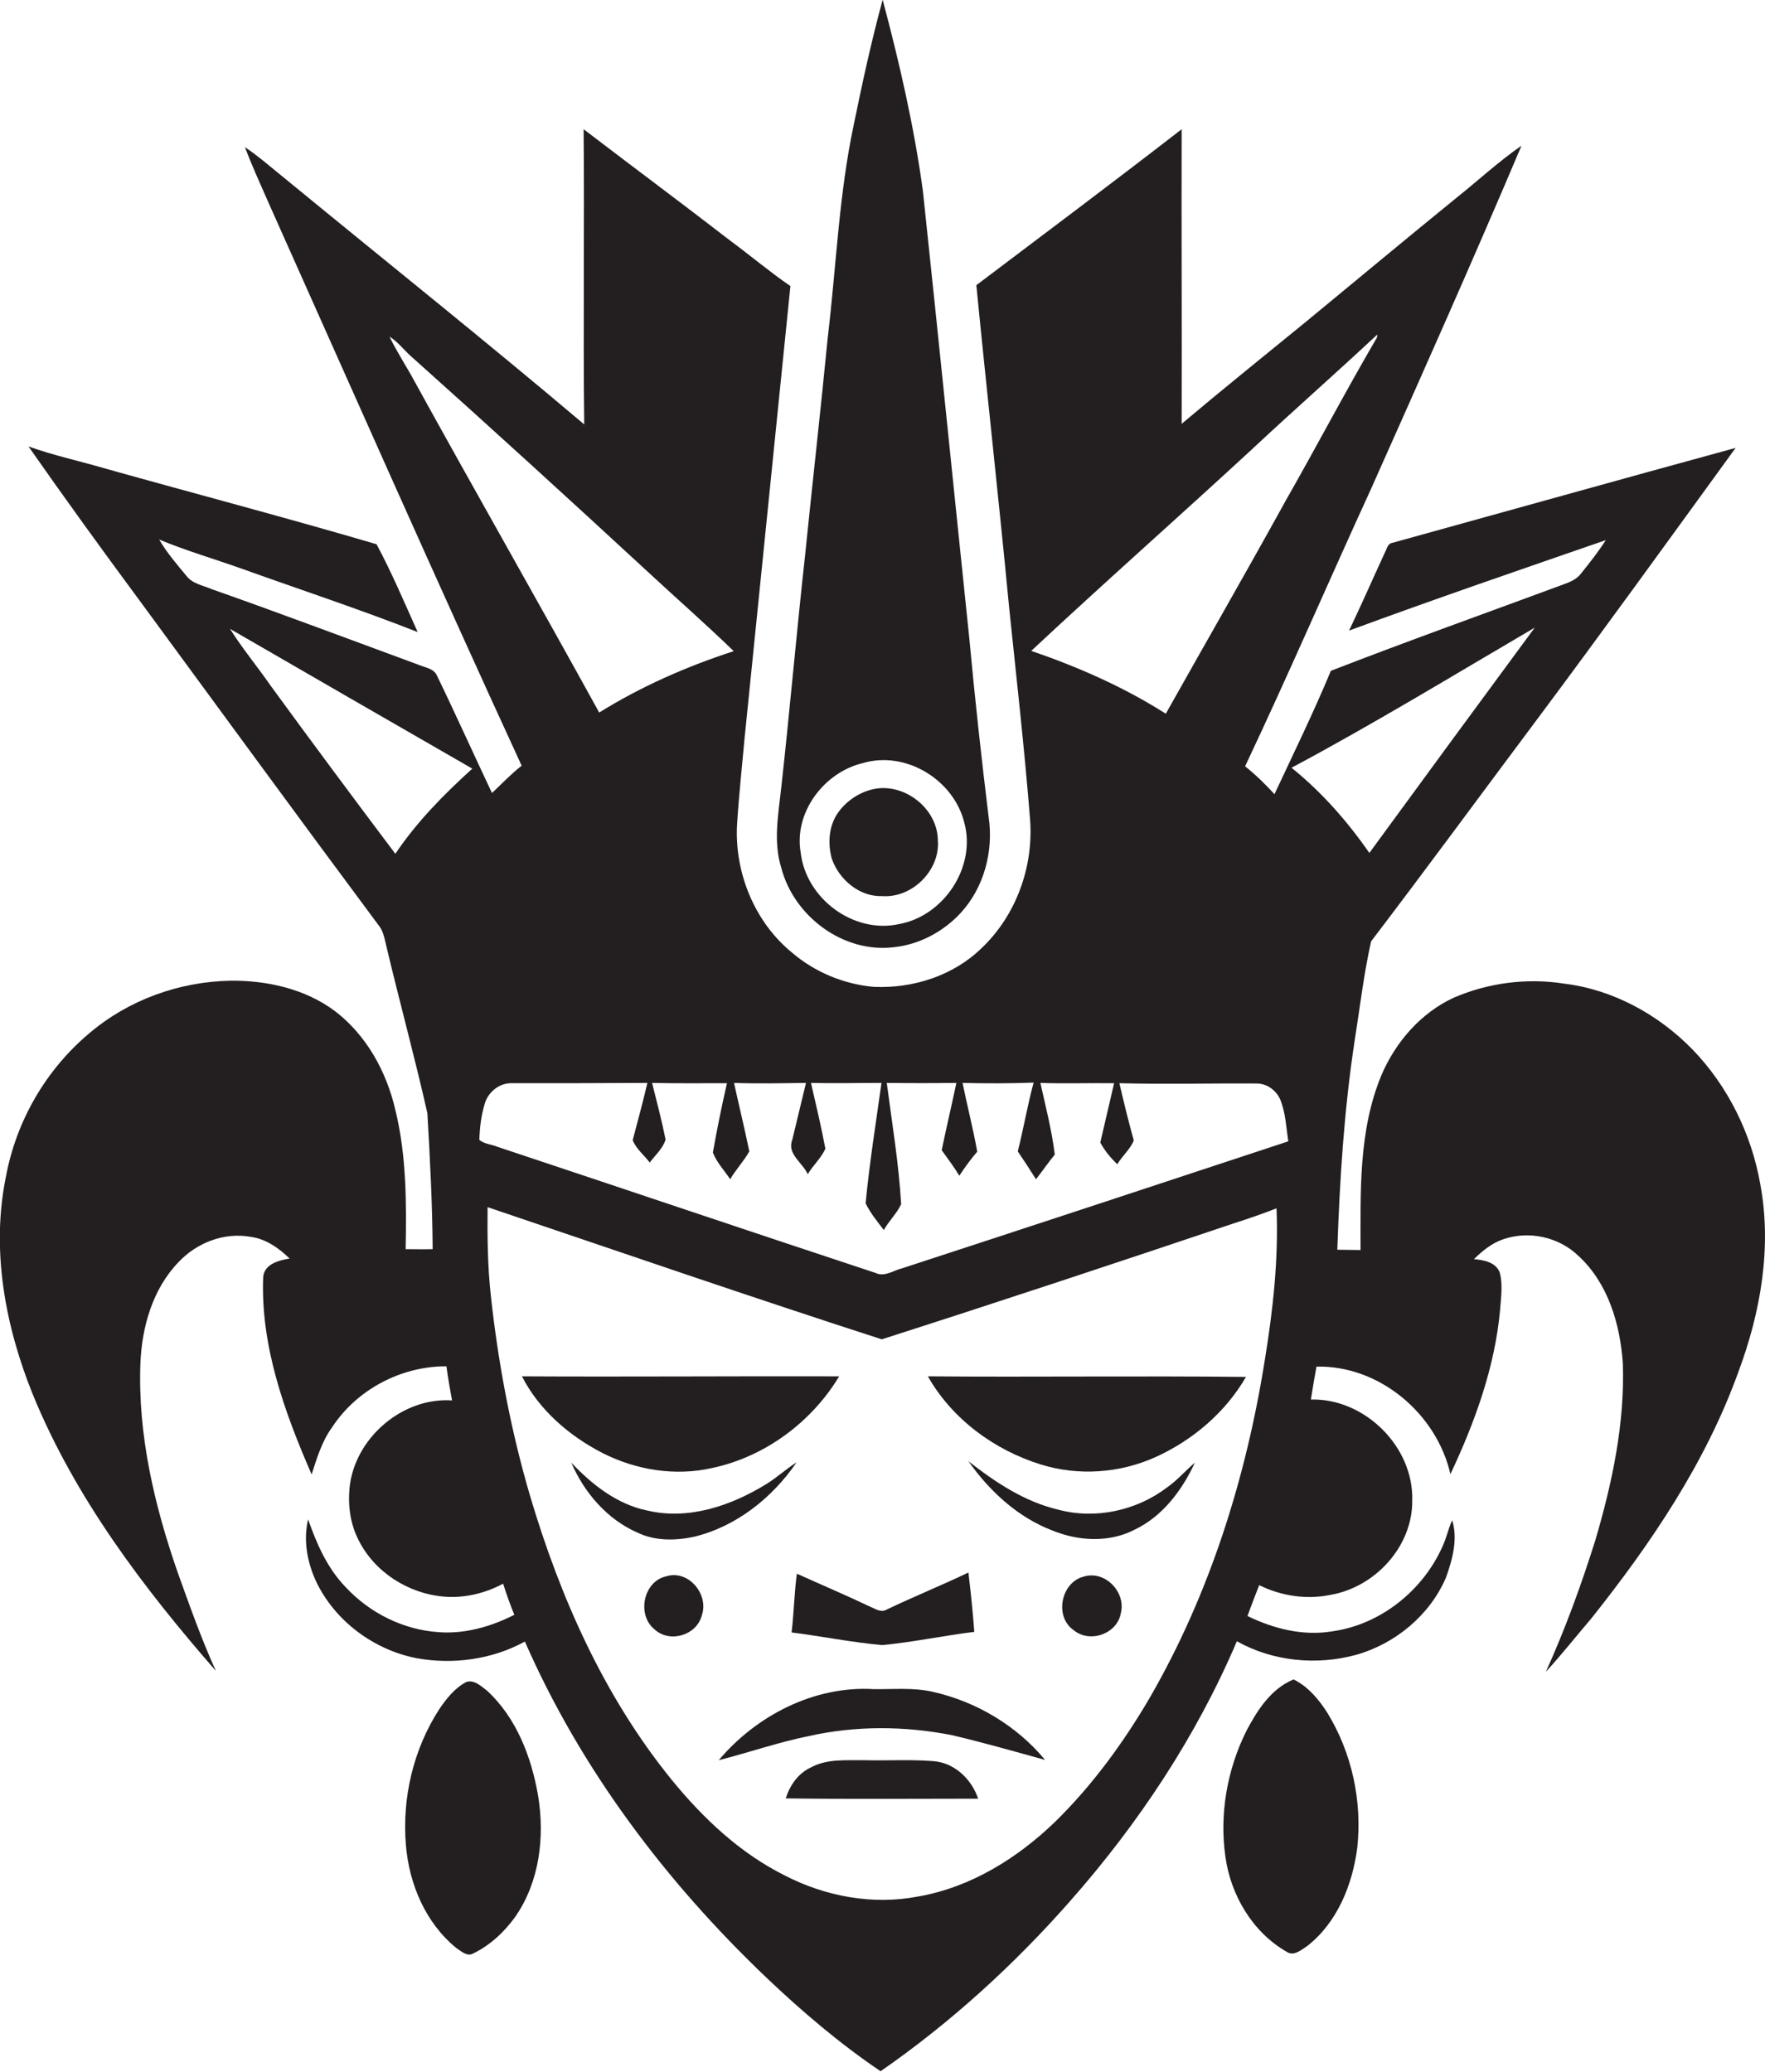
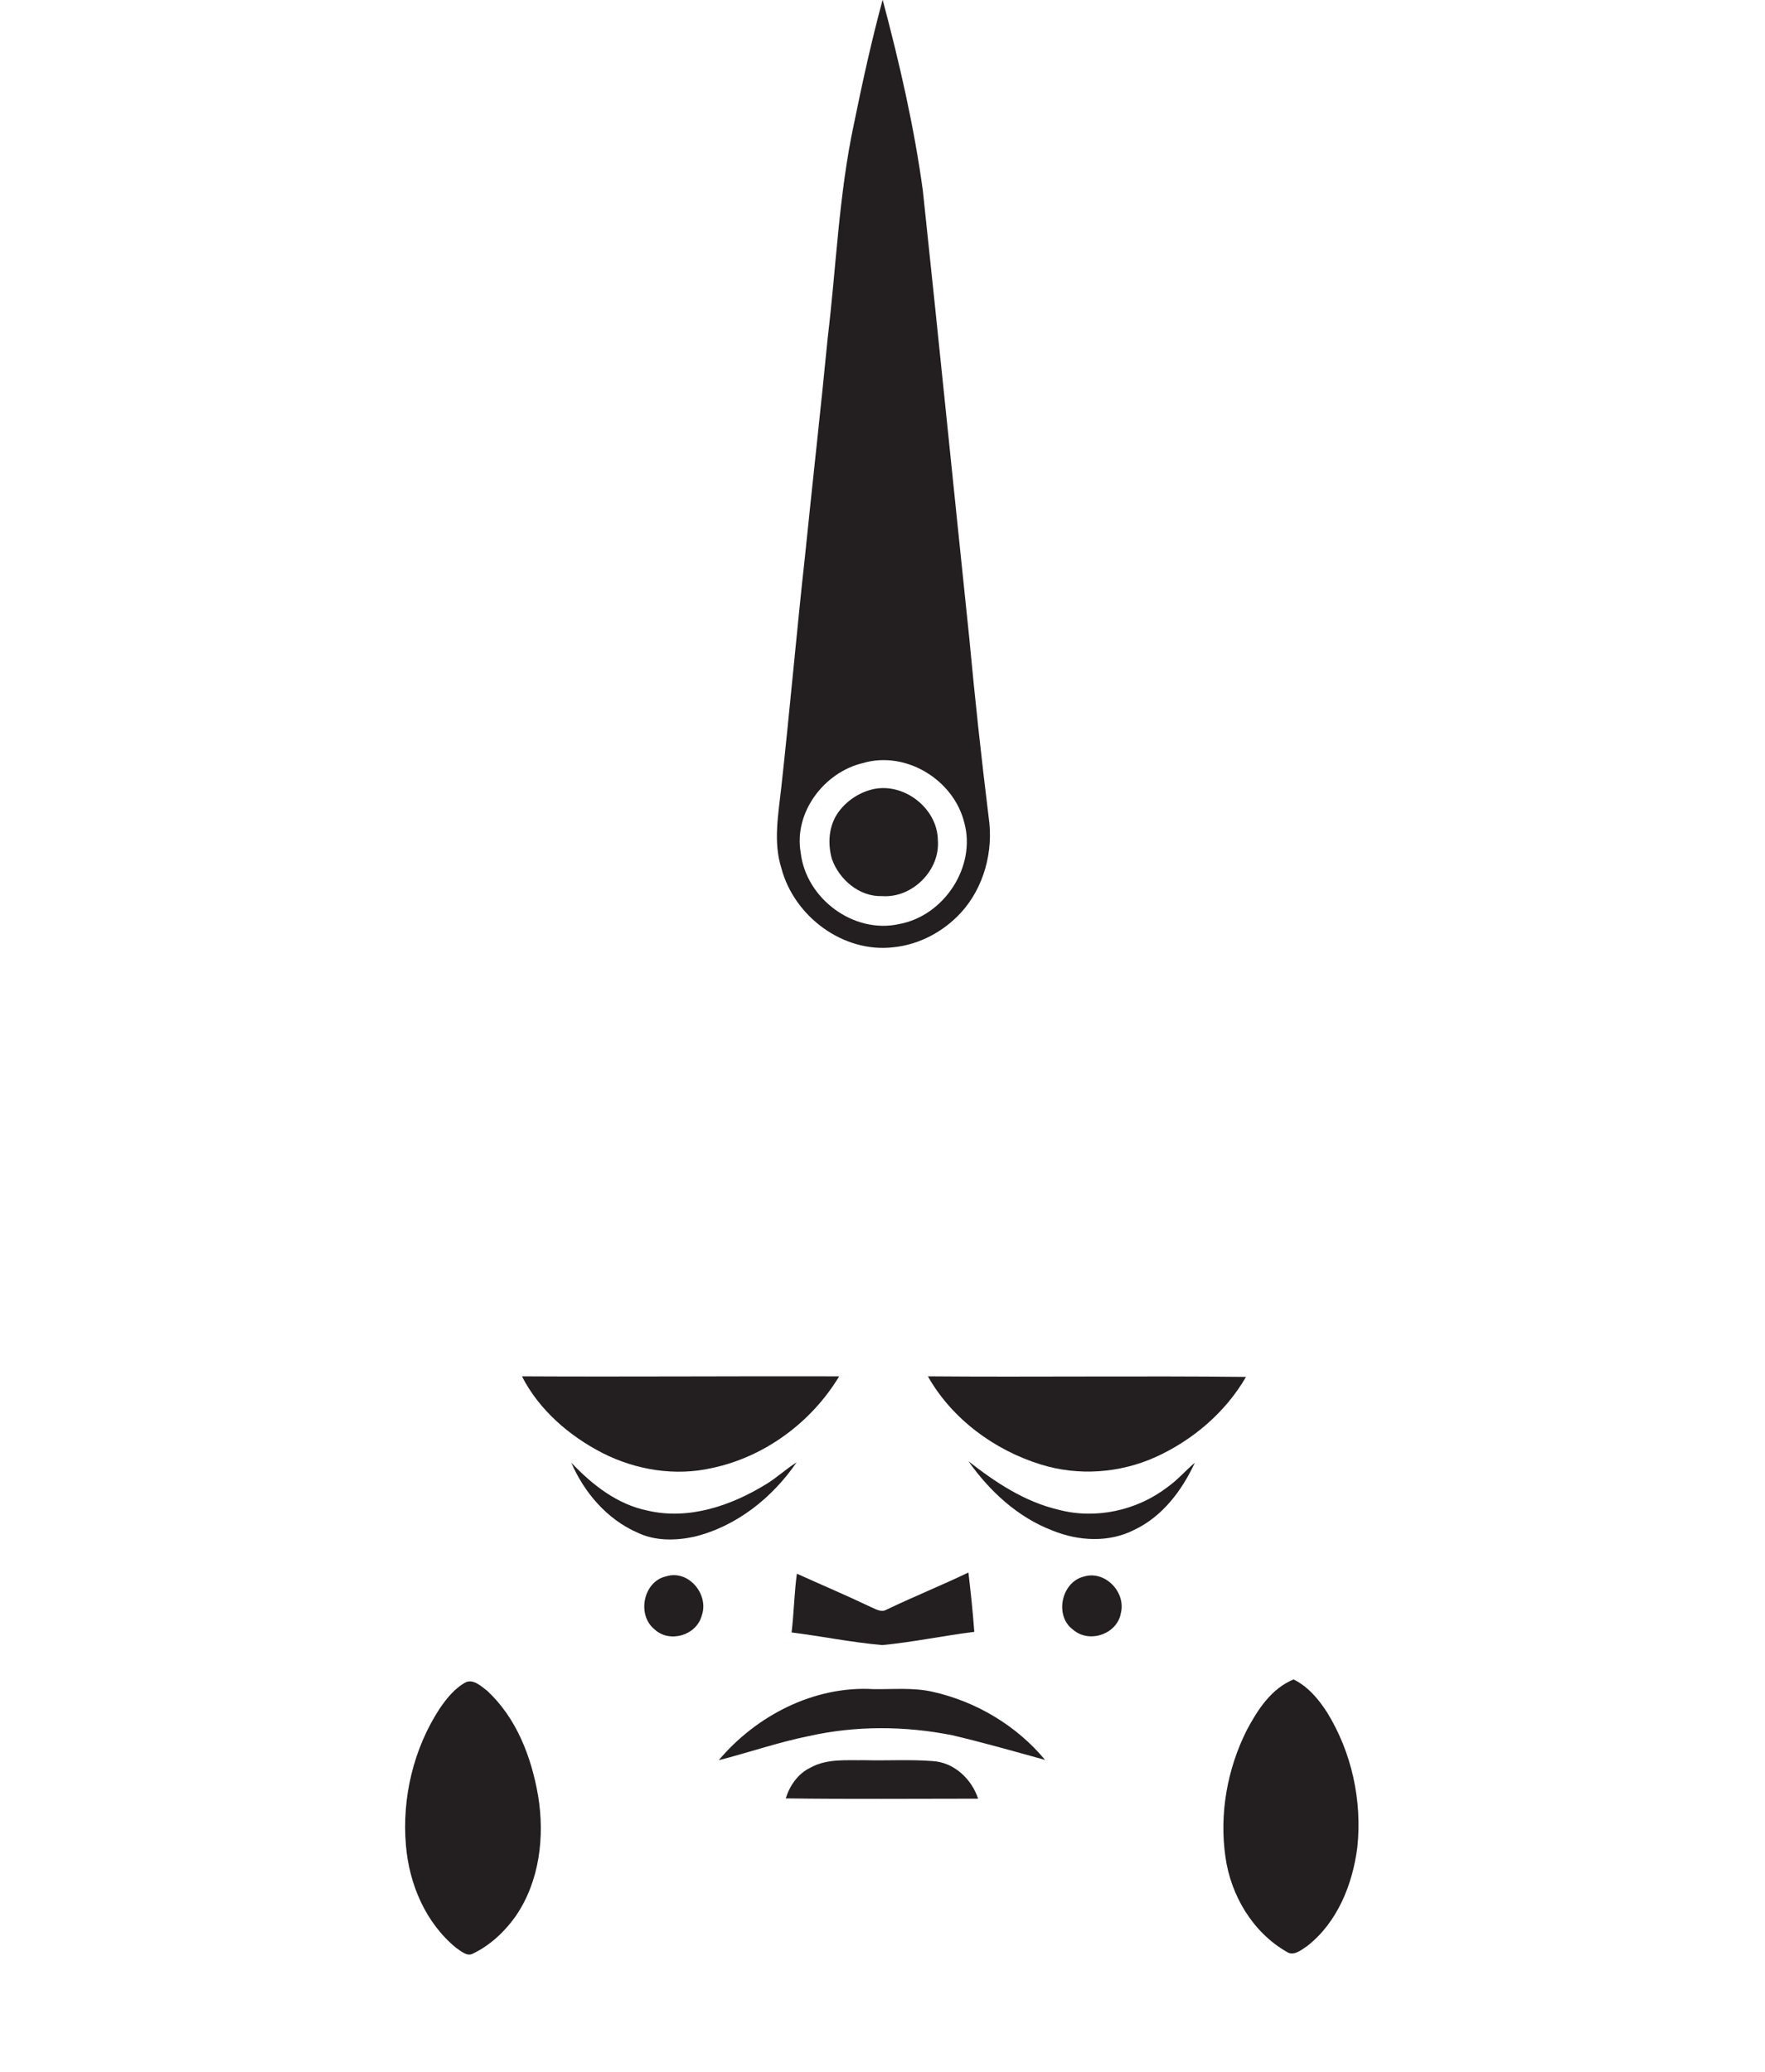
<svg xmlns="http://www.w3.org/2000/svg" version="1.1" id="Layer_1" x="0px" y="0px" viewBox="0 0 600.9 705.4" enable-background="new 0 0 600.9 705.4" xml:space="preserve">
  <g>
    <path fill="#231F20" d="M266,295.5c4.3,16.5,21.1,29.1,38.3,27c8.7-0.9,16.9-5.3,22.8-11.7c7.9-8.6,11.2-21,9.5-32.5   c-2.5-20.3-4.7-40.6-6.6-61c-5.3-50.8-10.4-101.5-15.8-152.3c-3-22-8-43.7-13.7-65.1c-3.8,14-6.9,28.2-9.8,42.4   c-5.1,23.9-6,48.5-8.9,72.7c-2.4,24.7-5.2,49.4-7.7,74c-2.9,26.3-5.2,52.7-8.1,79C265,277.2,263.2,286.6,266,295.5z M293.8,259.8   c14.6-4.3,30.9,5.7,34.5,20.3c4.1,15-6.9,31.7-22.1,34.5c-15.5,3.5-31.8-8.6-33.6-24.3C270.2,276.6,280.6,262.9,293.8,259.8z" />
-     <path fill="#231F20" d="M599.3,403.2c-3-17.1-11-33.4-23.1-45.9c-11.6-11.9-27.1-20.4-43.7-22.4c-12.6-2-25.8-0.3-37.6,4.8   c-11.2,5.2-19.8,15.1-24.6,26.4c-7.8,18.8-7.1,39.5-7.1,59.5c-2.6,0-5.3-0.1-7.9-0.1c0.8-23.8,2.3-47.6,5.9-71.2   c1.8-11.3,3.1-22.7,5.6-33.8c18.9-24.8,37.3-49.9,56-74.9c23-30.8,45.5-62,68.1-93.1c-39.2,10.7-78.4,21.7-117.5,32.5   c-1.1,0.7-1.3,2-1.9,3.1c-4.1,8.9-8,17.8-12.2,26.6c29-10.7,58.2-20.7,87.4-30.8c-2.5,3.9-5.4,7.6-8.3,11.2c-1.4,2-3.7,3-5.9,3.8   c-26.5,9.8-53.1,19.3-79.4,29.5c-5.9,14.2-12.7,28.1-19.2,42c-3.1-3.4-6.4-6.6-10-9.5c14.8-31.3,28.5-63.1,42.9-94.5   c17.3-38.8,34.6-77.6,51.2-116.8c-7.8,5.4-14.8,11.9-22.2,17.8c-17.1,13.9-34,28-51,42c-14.2,11.6-28.5,23.1-42.5,34.9   c0.1-33.4-0.1-66.9,0-100.3c-23.1,17.9-46.6,35.5-69.9,53.1c3.6,36.7,7.7,73.4,11.2,110.1c2.5,24,5.2,47.9,7.1,71.9   c1.2,16.1-4.8,32.6-16.5,43.7c-9.6,9.4-23.4,13.8-36.7,13.2c-10.2-0.9-20.1-5-27.9-11.7c-12.6-10.3-19.4-26.9-18.7-43   c0.6-10,1.7-20,2.6-30c5.2-51.3,10.4-102.6,15.6-153.9c-7-4.8-13.5-10.3-20.4-15.4C232,69.1,215.3,56.7,198.7,44   c0.3,33.5-0.2,67,0.2,100.5c-33.1-28-66.9-55-100.4-82.5c-5-4-9.8-8.3-15.1-11.9c2.3,6.2,5.1,12.2,7.7,18.2   c28.7,64.2,57.1,128.5,86.5,192.4c-3.6,2.8-6.8,6.2-10.1,9.3c-6.3-13.3-12.3-26.7-18.7-39.9c-1.1-2.6-4.2-2.8-6.4-3.8   c-23.4-8.6-46.7-17.4-70.3-25.7c-3-1.3-6.5-1.8-8.6-4.5c-3.3-4-6.7-7.9-9.3-12.4c9.4,3.9,19.1,6.7,28.6,10.1   c19.8,7.1,39.8,13.7,59.4,21.4c-4.5-10-8.8-20.2-14-29.9c-30.6-9-61.4-17.1-92.1-25.7c-8.8-2.6-17.8-4.5-26.4-7.6   c12.3,17.6,24.9,35,37.7,52.3c27.1,36.9,54.1,73.9,81.4,110.6c1.7,2,2.1,4.6,2.7,7.1c4.5,19,9.7,37.9,14,57   c0.9,15.4,1.7,30.9,1.8,46.3c-3.1,0.1-6.2,0-9.2,0c0.3-15.8,0.3-31.9-3.5-47.4c-3-13-9.8-25.4-20.5-33.6   c-10.1-7.6-23.1-10.5-35.5-10.4c-17.5,0.3-34.8,6.5-48.2,17.9C15.5,364.3,5.5,381.8,2,400.7c-5.1,25-0.2,51,9.3,74.4   c14.4,35,37.5,65.5,62.2,93.8c-5-11-9-22.4-13.1-33.8c-7.9-22.8-13.5-46.7-12.6-70.9c0.5-12.5,4.2-25.4,13-34.5   c6.2-6.6,15.5-10.2,24.5-8.6c5.2,0.7,9.6,3.8,13.3,7.4c-3.7,0.6-8.7,1.9-9,6.4c-0.9,23.4,7.3,46,16.5,67.1c1.8-5.6,3.5-11.3,7-16.1   c8.4-12.8,23.5-20.8,38.9-20.7c0.5,3.9,1.2,7.8,1.9,11.6c-16.5-1.1-32.2,12.1-34.7,28.2c-0.9,6.5-0.2,13.3,2.8,19.2   c5.4,11,17,18.4,29.1,19.4c7,0.6,14-1.1,20.2-4.4c1.1,3.6,2.4,7.1,3.8,10.6c-7.9,4-16.8,6.6-25.8,5.9c-12-0.8-23.4-6.5-31.6-15.3   c-6.3-6.5-9.9-14.8-12.8-23.1c-1.7,7.1-0.3,14.6,2.7,21.1c6.4,13.5,19.7,23.4,34.4,26.2c12.4,2.2,25.6,0.4,36.7-5.7   c19,43.4,48,81.8,82.2,114.4c12.2,11.6,25,22.5,38.9,31.9c23.8-16.5,45.4-36.2,64.5-57.9c23.3-26.4,43-56.1,56.8-88.5   c12.3,6.9,27.2,8.3,40.7,4.6c13.3-3.8,25-13.5,30.5-26.3c2.2-6.2,4.1-13.1,2.1-19.5c-1.3,2.8-1.9,5.9-3.2,8.7   c-6.6,15.1-21.1,26.8-37.5,29.1c-9.9,1.7-20-0.8-29-5.2c1.3-3.5,2.6-7,4-10.5c7.5,3.7,16.1,5,24.3,3.3c15.1-2.6,27.9-16.4,27.8-32   c0.6-18.4-16.2-35-34.5-34.5c0.6-3.8,1.2-7.5,1.9-11.2c21.4-0.5,40.9,16,45.6,36.6c8.3-17.6,15.1-36.3,16.9-55.8   c0.3-4.3,1-8.7-0.1-12.8c-1.3-3.6-5.5-4.3-8.8-4.6c2.9-2.8,6.1-5.5,10.1-6.8c8.7-3,18.9-0.7,25.5,5.7c10.1,9.3,14.2,23.3,15.1,36.6   c0.7,20.4-3.6,40.6-9.3,60c-4.8,15.3-10.3,30.4-16.9,45c5.4-5.9,10.3-12.1,15.5-18.2c20.3-25.5,38.9-53,50-83.8   C599.4,446.9,603.3,424.7,599.3,403.2z M426.2,153c14.1-13.2,28.6-25.9,42.7-39.1c0,0.3-0.1,0.7-0.1,1   c-10.7,18.3-20.6,37.2-31.1,55.6c-13.4,24.3-27.2,48.3-40.8,72.5c-14.3-9.1-29.8-15.9-45.8-21.4C375.8,198.5,401.3,176,426.2,153z    M141,129.6c-2.7-5-5.9-9.8-8.4-15c3.1,1.9,5.2,5,8,7.3c26.6,23.8,52.9,47.8,79.1,72c10,9.3,20.3,18.3,30.1,27.8   c-16,5.2-31.5,12-45.8,20.9C183.2,204.8,161.8,167.4,141,129.6z M134.6,290.7c-14.3-19-28.5-38.1-42.5-57.3   c-4.5-6.5-9.6-12.6-13.8-19.3c27.5,15.9,55,31.8,82.5,47.6C151.2,270.4,141.9,279.8,134.6,290.7z M430.6,463.1   c-6.4,40.2-18.8,79.7-39.2,115c-8.9,15.2-19.4,29.6-32,42c-12.9,12.5-28.9,22.5-46.8,25.6c-15.4,3-31.6,0-45.5-7.2   c-15.2-7.6-27.7-19.4-38.4-32.5c-23-28.3-38-62.1-48.3-96.9c-6.5-22.2-10.8-45-13.3-68c-1.1-10-1.2-20.1-1.1-30.1   c44.7,15.1,89.3,30.5,134.2,45c40.3-12.9,80.4-26.2,120.5-39.7c4.7-1.5,9.3-3.1,13.9-4.9C435.3,428.8,433.4,446,430.6,463.1z    M307.2,431.8c-3,0.7-6,3.1-9.1,1.6c-43-14.2-85.9-28.7-128.9-43c-1.9-0.8-4.4-0.9-6-2.3c0.1-4.1,0.6-8.2,1.8-12.2   c1.1-4.1,5.1-7.3,9.4-7.1c15.3,0,30.7,0,46-0.1c-1.5,6.5-3.3,13-5,19.5c1.2,3,3.9,5.1,5.8,7.6c1.9-2.5,4.5-4.8,5.4-7.8   c-1.3-6.5-3-12.9-4.6-19.3c8.5,0.2,17,0.1,25.5,0.1c-1.8,7.8-3.4,15.7-4.8,23.6c1.3,3.4,3.9,6.1,5.9,9.1c1.9-3.3,4.7-6.2,6.5-9.5   c-1.6-7.8-3.5-15.5-5.2-23.3c8.2,0.3,16.3,0.1,24.5,0c-1.6,6.5-3.1,13-4.7,19.5c-1.8,4.7,3.6,7.7,5.3,11.6c1.8-3.1,4.6-5.5,6-8.7   c-1.4-7.5-3.2-15-4.9-22.4c8,0.2,16,0,24,0c-1.9,13.7-4.1,27.3-5.4,41c1.6,3.3,4,6.2,6.2,9.1c1.7-3.1,4.4-5.6,5.9-8.8   c-0.8-13.8-3.1-27.6-4.9-41.3c7.9,0.1,15.8,0.1,23.7,0c-1.6,7.6-3.4,15.2-5,22.9c2,2.8,4.2,5.7,6,8.7c1.9-2.9,3.9-5.6,6.1-8.2   c-1.4-7.8-3.4-15.6-5-23.4c8.1,0.2,16.1,0.2,24.2-0.1c-2.1,7.7-3.4,15.6-5.4,23.4c2.1,3.1,4.2,6.3,6.2,9.5c2.2-2.8,4.2-5.7,6.4-8.4   c-1-8.2-3.1-16.3-4.9-24.4c8.4,0.3,16.7,0,25.1,0.1c-1.6,6.7-3.1,13.5-4.7,20.2c1.5,2.8,3.5,5.2,5.8,7.4c1.6-2.8,4.4-5.1,5.6-8.1   c-1.8-6.5-3.4-13-4.9-19.5c15.5,0.4,31,0,46.5,0.1c3.7-0.1,7.1,2.4,8.4,5.8c1.7,4.4,1.9,9.2,2.6,13.9   C394.7,403.1,351,417.5,307.2,431.8z M439.7,261.4c28.1-15,55.3-31.6,82.8-47.7c-18.8,25.5-37.6,51.1-56.3,76.7   C458.7,279.6,449.9,269.6,439.7,261.4z" />
    <path fill="#231F20" d="M300.4,305.1c10.2,0.7,19.7-8.8,18.9-19c-0.1-11-11.8-20-22.5-17.3c-4.7,1.2-9,4.2-11.7,8.2   c-3,4.5-3.3,10.3-1.9,15.4C285.7,299.5,292.6,305.4,300.4,305.1z" />
    <path fill="#231F20" d="M242.5,499.8c17.9-3.8,33.8-15.6,43.2-31.2c-36-0.1-72,0.2-108,0c5.8,11.4,16.1,20.3,27.4,26.1   C216.5,500.5,229.9,502.7,242.5,499.8z" />
    <path fill="#231F20" d="M315.9,468.6c8.2,14.5,22.6,25.1,38.4,30c12.8,4,26.9,3,39.1-2.5c12.6-5.7,23.8-15.2,30.8-27.3   C388,468.4,351.9,468.9,315.9,468.6z" />
    <path fill="#231F20" d="M236.4,523.2c14.3-3.5,26.5-13.2,34.8-25.3c-3.7,2.3-6.8,5.3-10.5,7.5c-11.9,7.3-26.3,12.2-40.3,8.9   c-10.3-2.1-18.8-8.8-25.9-16.3c4.4,10.2,12.2,19.3,22.5,23.8C223,524.7,230,524.6,236.4,523.2z" />
    <path fill="#231F20" d="M360.3,514c-11.5-2.7-21.4-9.3-30.6-16.5c7.2,10.2,16.8,19.1,28.6,23.6c8.8,3.6,19.2,4.2,27.8-0.2   c9.6-4.5,16.3-13.4,20.7-22.9c-3.2,2.7-5.9,5.9-9.3,8.3C387.1,514.3,373,517.4,360.3,514z" />
    <path fill="#231F20" d="M269.5,555.8c10.3,1.3,20.5,3.4,30.9,4.3c10.5-1,20.8-3.2,31.3-4.5c-0.5-6.8-1.2-13.5-2-20.2   c-9.2,4.4-18.6,8.2-27.8,12.6c-1.8,1.1-3.7-0.1-5.3-0.8c-8.4-4-16.9-7.6-25.3-11.4C270.4,542.4,270.3,549.1,269.5,555.8z" />
    <path fill="#231F20" d="M226.8,536.7c-7.8,1.7-10.1,13.2-3.9,18.1c5.1,4.7,14.2,2,16-4.7C241.5,542.9,234.4,534.3,226.8,536.7z" />
    <path fill="#231F20" d="M368.9,536.8c-7.7,2-10,13.6-3.4,18.2c5.5,4.6,14.9,1.3,16.1-5.8C383.4,542.1,376.2,534.5,368.9,536.8z" />
    <path fill="#231F20" d="M165.9,575.7c-2-1.5-4.5-4-7.2-3c-3.8,2-6.6,5.5-9,9c-8.9,13.6-12.9,30.4-11.5,46.6   c1.1,13.2,6.7,26.4,17.1,34.9c1.7,1.1,3.7,3.1,5.8,1.9c5.8-2.8,10.7-7.4,14.4-12.6c8.2-11.9,10-27.1,7.7-41.1   C180.9,598.1,175.8,584.9,165.9,575.7z" />
    <path fill="#231F20" d="M440.4,571.8c-7.6,3.1-12.3,10.4-16,17.4c-6.6,13.2-9.3,28.4-7.2,43c1.8,13.1,9.3,25.7,20.8,32.3   c2.4,1.7,5-0.6,7-1.9c10.3-8,15.5-21,17.1-33.6c1.7-15.9-1.9-32.4-10.3-46C448.9,578.5,445.3,574.2,440.4,571.8z" />
    <path fill="#231F20" d="M317.5,576c-6.6-1.5-13.4-0.8-20.1-0.9c-20.2-1.2-39.9,9-52.7,24.2c10.2-2.6,20.2-6.1,30.6-8.2   c16-3.6,32.8-3.5,48.9-0.3c10.6,2.5,21.1,5.5,31.6,8.4C346.1,587.5,332.3,579.3,317.5,576z" />
    <path fill="#231F20" d="M317.5,599.6c-7.7-0.6-15.4-0.1-23.1-0.3c-6.2,0.1-12.8-0.6-18.4,2.5c-4.3,2-7.1,6.1-8.5,10.5   c21.8,0.3,43.7,0.1,65.5,0.1C330.8,605.7,324.8,600,317.5,599.6z" />
  </g>
</svg>